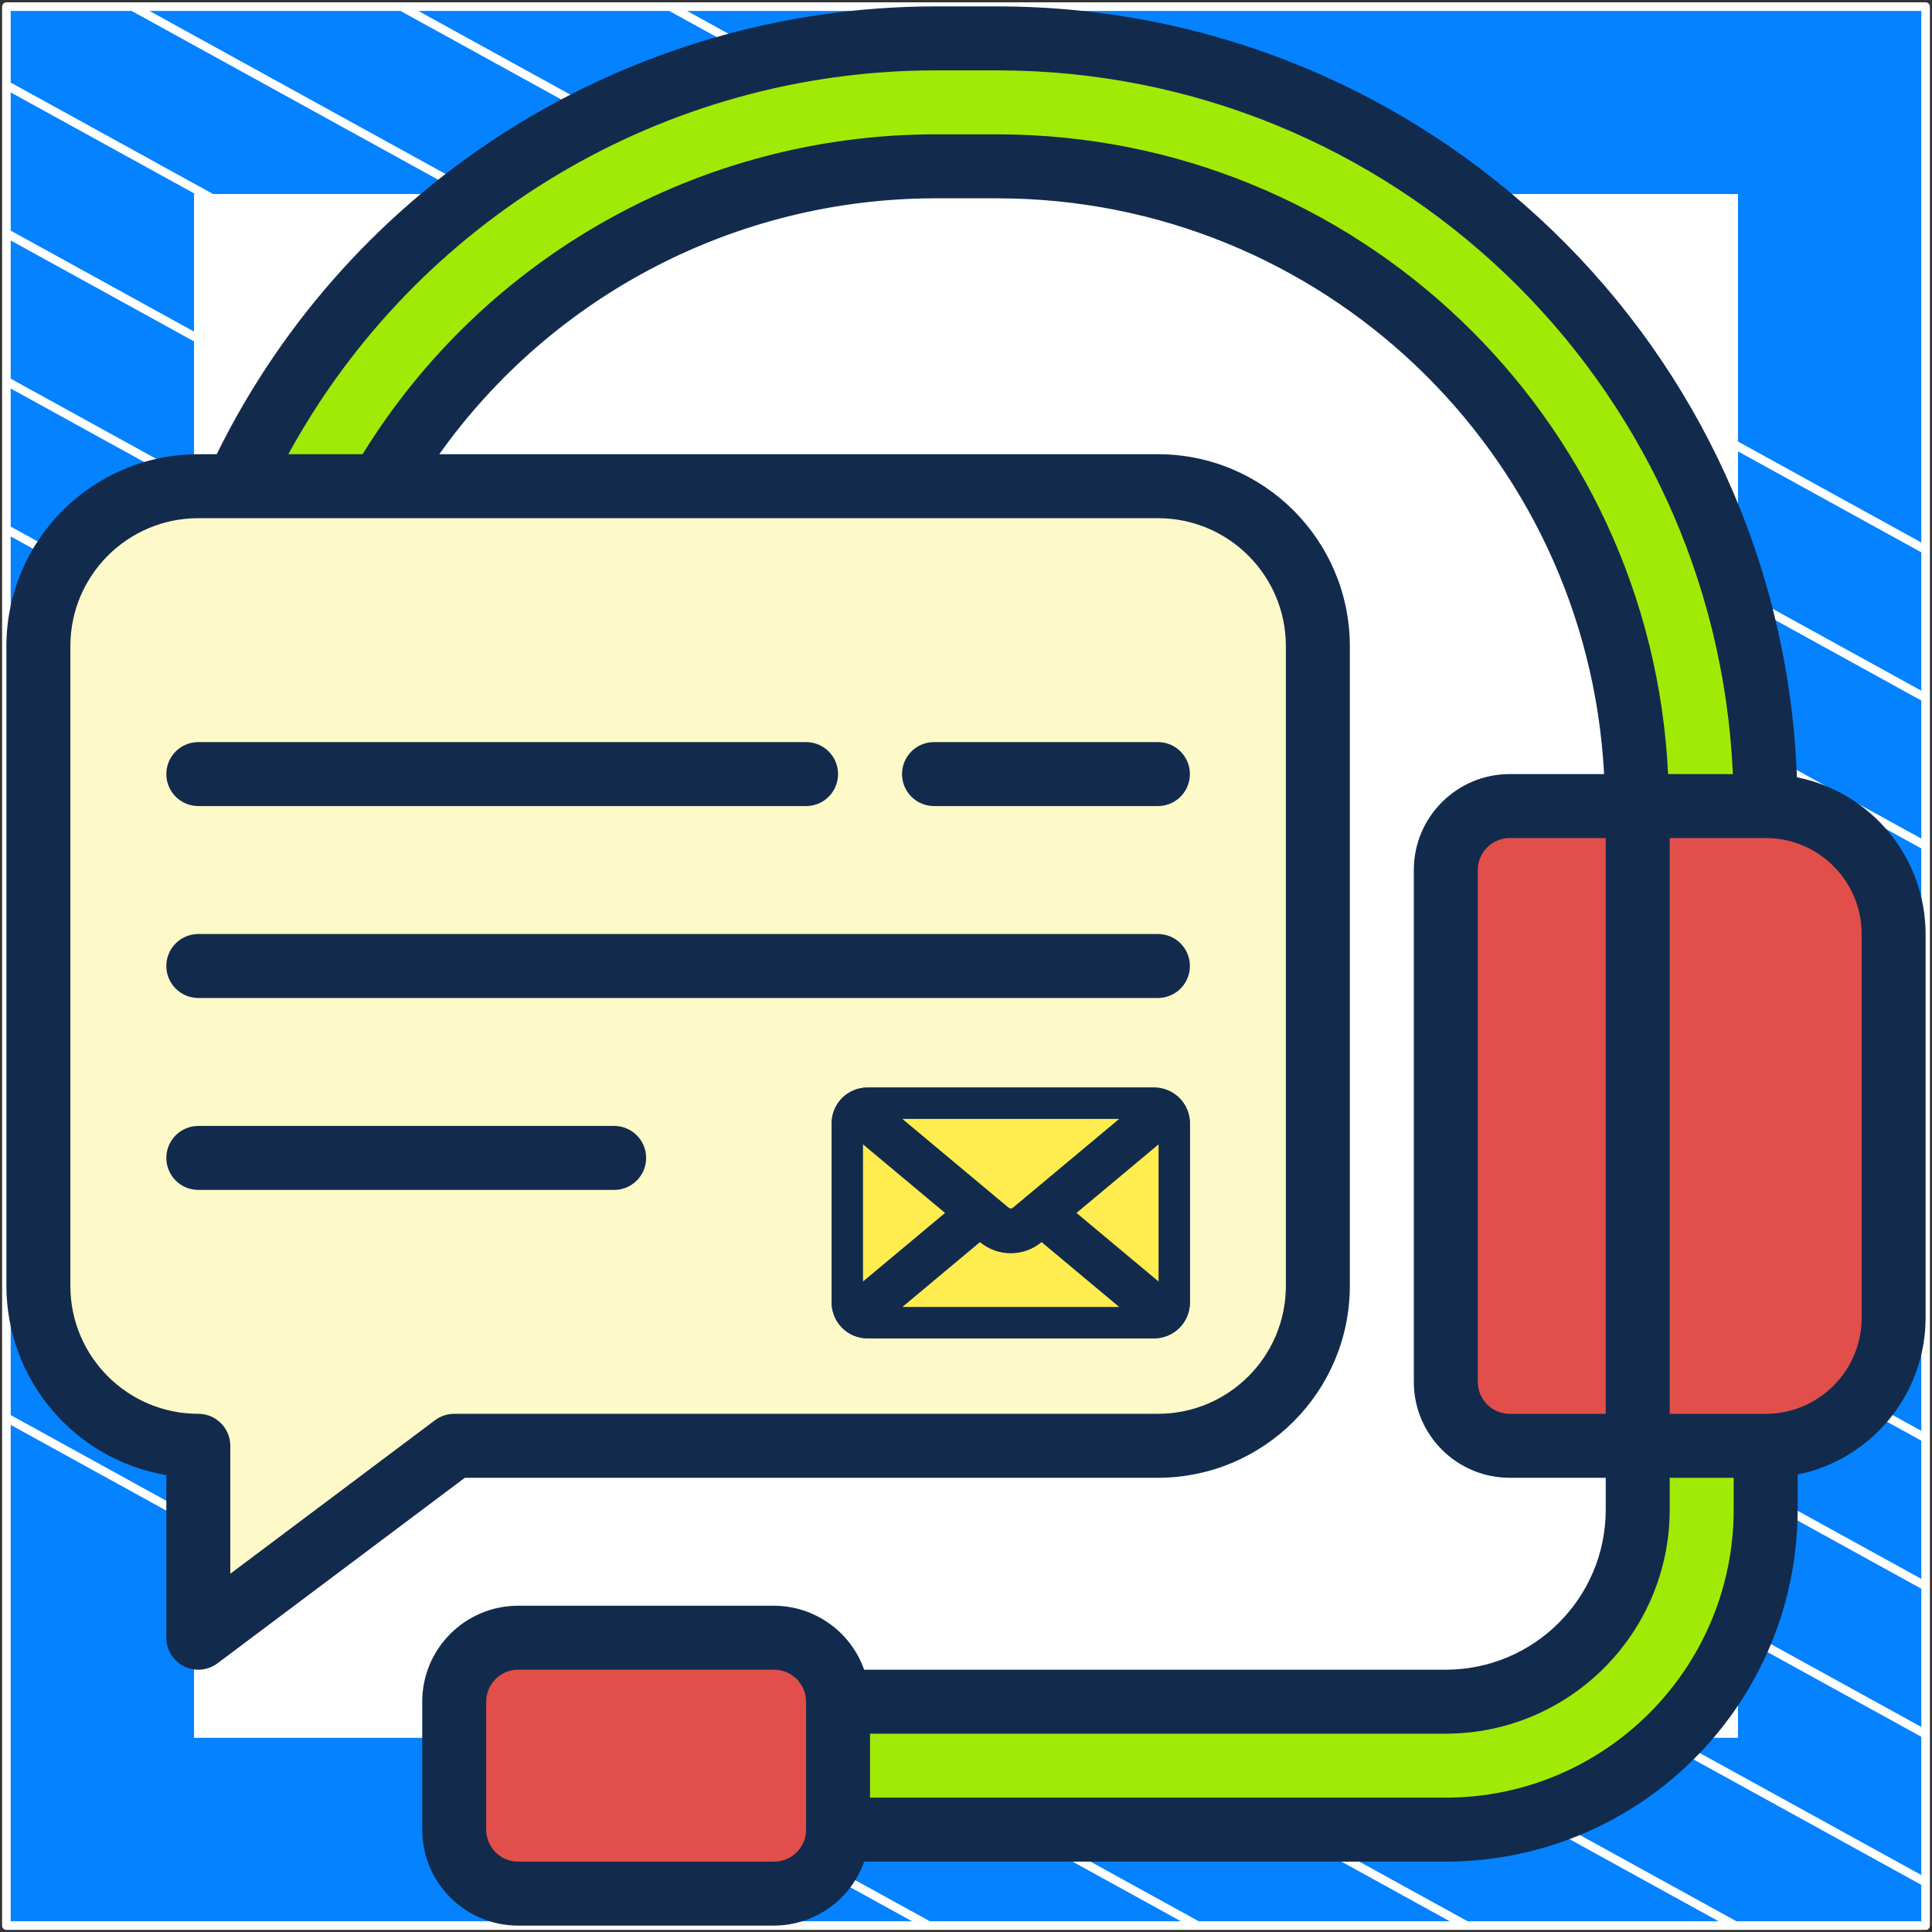
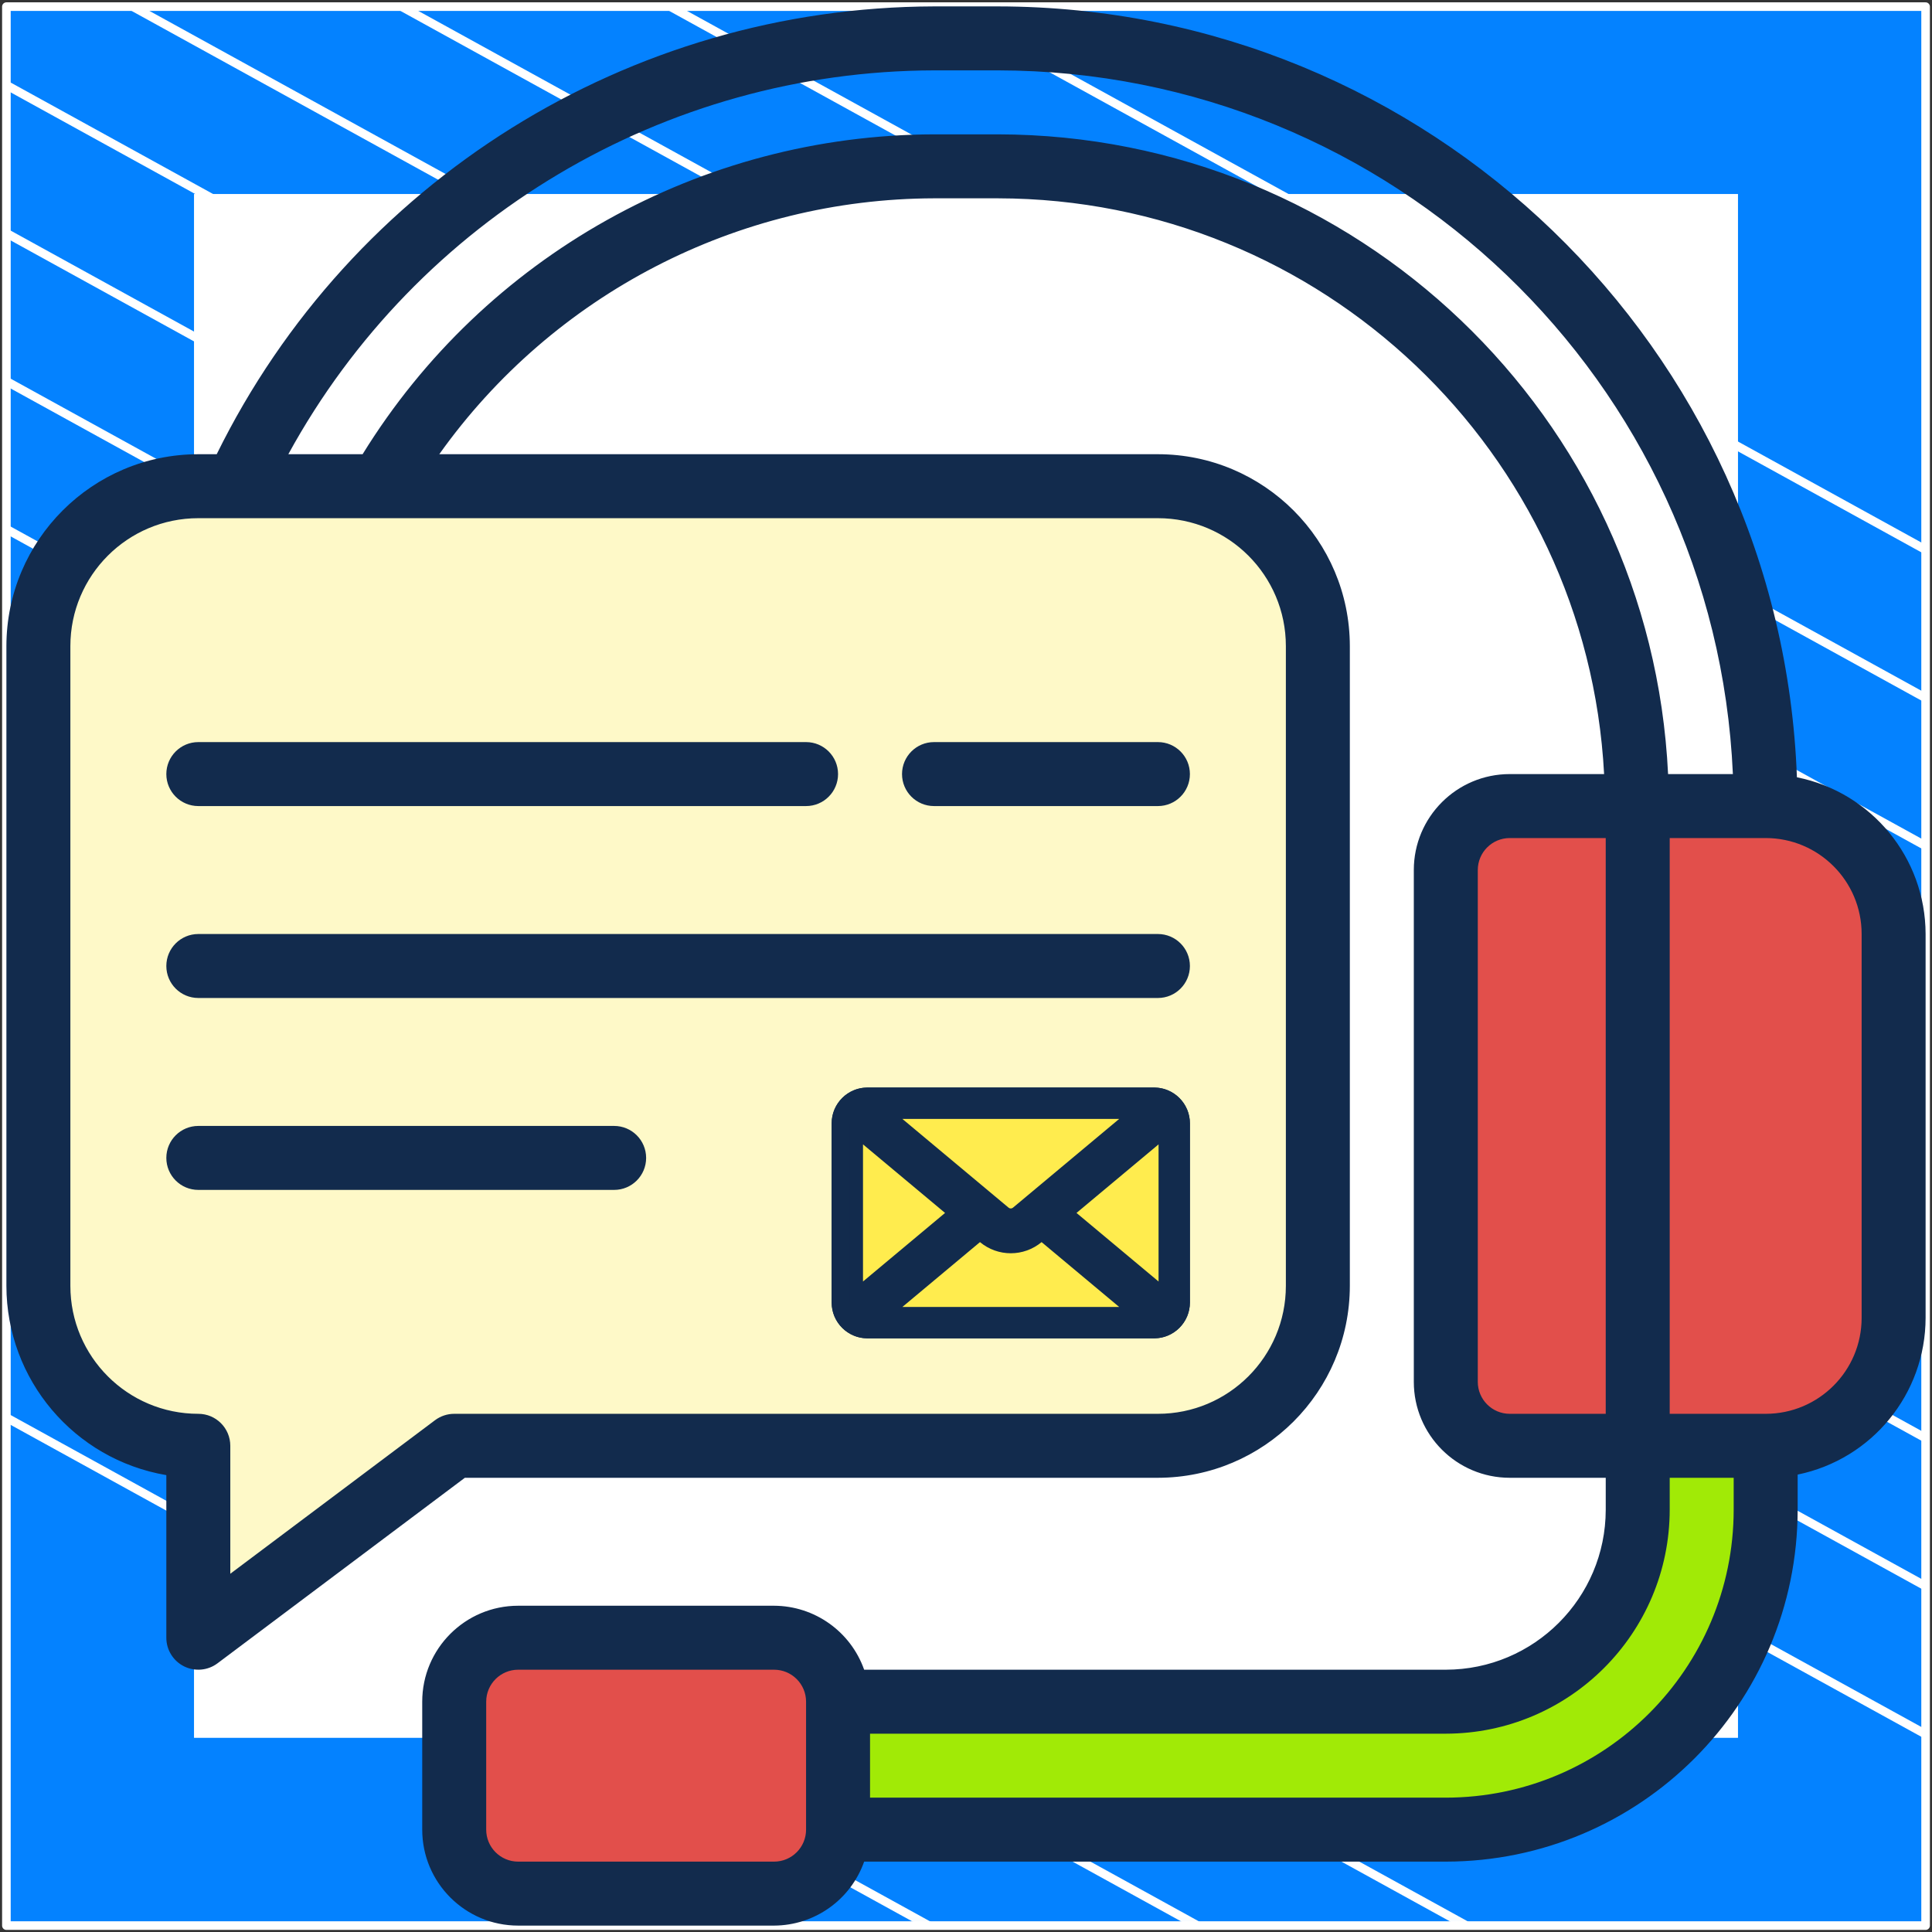
<svg xmlns="http://www.w3.org/2000/svg" width="302" height="302" viewBox="0 0 302 302" fill="none">
  <rect x="0" y="0" width="302" height="302" fill="#333333" stroke="none" />
  <path d="M301 1.038H1V301H301V1.038Z" fill="#0482FF" stroke="white" stroke-width="1.346" stroke-linejoin="round" />
  <mask id="mask0_582_281" style="mask-type:luminance" maskUnits="userSpaceOnUse" x="1" y="1" width="300" height="300">
    <path d="M301 1H1V300.962H301V1Z" fill="white" />
  </mask>
  <g mask="url(#mask0_582_281)">
    <path d="M-285.023 64.085L219.795 342.085" stroke="white" stroke-width="1.346" stroke-miterlimit="10" />
    <path d="M-263.954 52.544L240.932 330.581" stroke="white" stroke-width="1.346" stroke-miterlimit="10" />
    <path d="M-242.819 41.04L261.999 319.04" stroke="white" stroke-width="1.346" stroke-miterlimit="10" />
-     <path d="M-221.682 29.536L283.136 307.536" stroke="white" stroke-width="1.346" stroke-miterlimit="10" />
-     <path d="M-200.545 18.032L304.272 296.032" stroke="white" stroke-width="1.346" stroke-miterlimit="10" />
    <path d="M-179.41 6.528L325.409 284.528" stroke="white" stroke-width="1.346" stroke-miterlimit="10" />
    <path d="M-158.273 -5.014L346.545 273.024" stroke="white" stroke-width="1.346" stroke-miterlimit="10" />
    <path d="M-137.205 -16.517L367.613 261.483" stroke="white" stroke-width="1.346" stroke-miterlimit="10" />
    <path d="M-116.069 -28.021L388.749 249.979" stroke="white" stroke-width="1.346" stroke-miterlimit="10" />
    <path d="M-94.932 -39.525L409.886 238.475" stroke="white" stroke-width="1.346" stroke-miterlimit="10" />
    <path d="M-73.796 -51.029L431.023 226.971" stroke="white" stroke-width="1.346" stroke-miterlimit="10" />
    <path d="M-52.659 -62.533L452.159 215.467" stroke="white" stroke-width="1.346" stroke-miterlimit="10" />
    <path d="M-31.591 -74.075L473.227 203.963" stroke="white" stroke-width="1.346" stroke-miterlimit="10" />
    <path d="M-10.454 -85.579L494.363 192.422" stroke="white" stroke-width="1.346" stroke-miterlimit="10" />
  </g>
  <path d="M271 31H31V270.975H271V31Z" fill="white" stroke="white" stroke-width="1.346" stroke-miterlimit="10" />
  <path d="M236 126H256V226H236C230.477 226 226 221.523 226 216V136C226 130.477 230.477 126 236 126Z" fill="#E24F4B" />
  <path d="M256 126H276C287.046 126 296 134.954 296 146V206C296 217.046 287.046 226 276 226H256V126Z" fill="#E24F4B" />
  <path d="M131 266H226C242.569 266 256 252.569 256 236V226H276V236C275.956 263.596 253.596 285.956 226 286H131V266Z" fill="#A1EA06" />
  <path d="M121 256H81C75.477 256 71 260.477 71 266V286C71 291.523 75.477 296 81 296H121C126.523 296 131 291.523 131 286V266C131 260.477 126.523 256 121 256Z" fill="#E24F4B" />
-   <path d="M59.45 76C77.297 45.069 110.29 26.009 146 26H156C211.206 26.055 255.945 70.794 256 126H276C275.912 59.762 222.238 6.088 156 6H146C99.1 6.038 56.513 33.375 36.95 76H59.45Z" fill="#A1EA06" />
  <path d="M181 76H31C17.193 76 6 87.193 6 101V201C6 207.63 8.634 213.989 13.322 218.678C18.011 223.366 24.37 226 31 226V256L71 226H181C187.63 226 193.989 223.366 198.678 218.678C203.366 213.989 206 207.63 206 201V101C206 94.37 203.366 88.011 198.678 83.322C193.989 78.634 187.63 76 181 76Z" fill="#FEF9C8" />
  <path d="M280.885 121.5C278.399 54.301 223.245 1.083 156 1H146C98.359 1.129 54.91 28.255 33.875 71H31C14.438 71.016 1.017 84.438 1 101V201C1.018 215.633 11.575 228.126 26 230.585V256C26 257.894 27.07 259.625 28.764 260.472C30.458 261.319 32.485 261.136 34 260L72.665 231H181C197.562 230.983 210.983 217.562 211 201V101C210.983 84.438 197.562 71.016 181 71H68.665C86.483 45.974 115.279 31.079 146 31H156C206.469 31.083 248.071 70.602 250.745 121H236C227.716 121 221 127.716 221 136V216C221 224.284 227.716 231 236 231H251V236C250.983 249.8 239.8 260.983 226 261H135.08C132.969 255.028 127.334 251.026 121 251H81C72.716 251 66 257.716 66 266V286C66 294.284 72.716 301 81 301H121C127.334 300.974 132.969 296.972 135.08 291H226C256.361 290.964 280.964 266.361 281 236V230.5C292.632 228.108 300.985 217.876 301 206V146C300.978 134.088 292.565 123.841 280.885 121.5ZM201 101V201C201 212.046 192.046 221 181 221H71C69.918 221 68.865 221.351 68 222L36 246V226C36 223.239 33.761 221 31 221C19.954 221 11 212.046 11 201V101C11 89.954 19.954 81 31 81H181C192.046 81 201 89.954 201 101ZM156 21H146C109.581 21.09 75.797 40.002 56.68 71H45.07C65.259 34.095 103.934 11.104 146 11H156C217.535 11.075 268.133 59.526 270.875 121H260.745C258.059 65.079 211.985 21.093 156 21ZM231 216V136C231 133.239 233.239 131 236 131H251V221H236C233.239 221 231 218.761 231 216ZM126 286C126 288.761 123.761 291 121 291H81C78.239 291 76 288.761 76 286V266C76 263.239 78.239 261 81 261H121C123.761 261 126 263.239 126 266V286ZM226 281H136V271H226C245.32 270.975 260.975 255.32 261 236V231H271V236C270.972 260.841 250.841 280.972 226 281ZM291 206C291 214.284 284.284 221 276 221H261V131H276C284.284 131 291 137.716 291 146V206Z" fill="#122B4D" />
  <path d="M26 121C26 123.761 28.239 126 31 126H126C128.761 126 131 123.761 131 121C131 118.239 128.761 116 126 116H31C28.239 116 26 118.239 26 121Z" fill="#122B4D" />
  <path d="M146 126H181C183.761 126 186 123.761 186 121C186 118.239 183.761 116 181 116H146C143.239 116 141 118.239 141 121C141 123.761 143.239 126 146 126Z" fill="#122B4D" />
  <path d="M181 146H31C28.239 146 26 148.239 26 151C26 153.761 28.239 156 31 156H181C183.761 156 186 153.761 186 151C186 148.239 183.761 146 181 146Z" fill="#122B4D" />
  <path d="M96 176H31C28.239 176 26 178.239 26 181C26 183.761 28.239 186 31 186H96C98.761 186 101 183.761 101 181C101 178.239 98.761 176 96 176Z" fill="#122B4D" />
-   <path fill-rule="evenodd" clip-rule="evenodd" d="M183.256 206.68C182.479 207.399 181.459 207.799 180.4 207.8H135.6C134.541 207.799 133.521 207.399 132.744 206.68L153.184 189.6L155.396 191.448C156.898 192.722 159.102 192.722 160.604 191.448L162.816 189.6L183.256 206.68Z" fill="#FFEC4E" />
+   <path fill-rule="evenodd" clip-rule="evenodd" d="M183.256 206.68C182.479 207.399 181.459 207.799 180.4 207.8H135.6C134.541 207.799 133.521 207.399 132.744 206.68L153.184 189.6C156.898 192.722 159.102 192.722 160.604 191.448L162.816 189.6L183.256 206.68Z" fill="#FFEC4E" />
  <path fill-rule="evenodd" clip-rule="evenodd" d="M183.256 206.68L162.816 189.6L160.604 191.448C159.102 192.722 156.898 192.722 155.396 191.448L153.184 189.6L132.744 206.68C133.521 207.399 134.541 207.799 135.6 207.8H180.4C181.459 207.799 182.479 207.399 183.256 206.68ZM174.949 204.3L162.816 194.161C160.026 196.484 155.974 196.484 153.184 194.161L141.051 204.3H174.949Z" fill="#122B4D" />
  <path fill-rule="evenodd" clip-rule="evenodd" d="M184.6 175.6V203.6C184.6 204.769 184.113 205.885 183.256 206.68L162.816 189.6L183.256 172.52C184.113 173.315 184.6 174.431 184.6 175.6Z" fill="#FFEC4E" />
  <path fill-rule="evenodd" clip-rule="evenodd" d="M183.256 172.52L162.816 189.6L183.256 206.68C183.519 206.436 183.748 206.161 183.938 205.864C184.366 205.194 184.6 204.41 184.6 203.6V175.6C184.6 174.79 184.366 174.006 183.938 173.336C183.748 173.039 183.519 172.764 183.256 172.52ZM181.1 178.883L168.274 189.6L181.1 200.317V178.883Z" fill="#122B4D" />
  <path fill-rule="evenodd" clip-rule="evenodd" d="M183.256 172.52L162.816 189.6L160.604 191.448C159.102 192.722 156.898 192.722 155.396 191.448L153.184 189.6L132.744 172.52C133.521 171.801 134.541 171.401 135.6 171.4H180.4C181.459 171.401 182.479 171.801 183.256 172.52Z" fill="#FFEC4E" />
  <path fill-rule="evenodd" clip-rule="evenodd" d="M160.604 191.448L183.256 172.52C182.479 171.801 181.459 171.401 180.4 171.4H135.6C134.541 171.401 133.521 171.801 132.744 172.52L155.396 191.448C156.898 192.722 159.102 192.722 160.604 191.448ZM141.051 174.9L155.428 186.914L157.65 188.77L157.66 188.778C157.856 188.945 158.144 188.945 158.34 188.778L158.35 188.77L174.949 174.9H141.051Z" fill="#122B4D" />
  <path fill-rule="evenodd" clip-rule="evenodd" d="M153.184 189.6L132.744 206.68C131.887 205.885 131.4 204.769 131.4 203.6V175.6C131.4 174.431 131.887 173.315 132.744 172.52L153.184 189.6Z" fill="#FFEC4E" />
  <path fill-rule="evenodd" clip-rule="evenodd" d="M132.062 205.864C132.252 206.161 132.481 206.436 132.744 206.68L153.184 189.6L132.744 172.52C132.481 172.764 132.252 173.039 132.062 173.336C131.634 174.006 131.4 174.79 131.4 175.6V203.6C131.4 204.41 131.634 205.194 132.062 205.864ZM134.9 200.317L147.726 189.6L134.9 178.883V200.317Z" fill="#122B4D" />
  <path d="M186 175.6C186 172.507 183.493 170 180.4 170H135.6C132.507 170 130 172.507 130 175.6V203.6C130 206.693 132.507 209.2 135.6 209.2H180.4C183.493 209.2 186 206.693 186 203.6V175.6ZM183.2 175.6V203.6C183.199 203.956 183.129 204.308 182.996 204.637L165 189.6L182.996 174.563C183.129 174.892 183.199 175.244 183.2 175.6ZM180.4 172.8C180.5 172.805 180.6 172.815 180.7 172.831L159.708 190.373C158.724 191.211 157.277 191.211 156.293 190.373L135.3 172.831C135.4 172.815 135.5 172.805 135.6 172.8H180.4ZM133.004 204.637C132.871 204.308 132.801 203.956 132.8 203.6V175.6C132.801 175.244 132.871 174.892 133.004 174.563L151 189.6L133.004 204.637ZM135.6 206.4C135.5 206.395 135.4 206.385 135.3 206.369L153.184 191.42L154.499 192.519C156.516 194.237 159.481 194.237 161.499 192.519L162.812 191.421L180.7 206.369C180.6 206.385 180.5 206.395 180.4 206.4H135.6Z" fill="#122B4D" />
  <path fill-rule="evenodd" clip-rule="evenodd" d="M185.531 205.846C185.554 205.795 185.575 205.744 185.596 205.693C185.855 205.049 185.999 204.346 186 203.61C186 203.607 186 203.603 186 203.6V175.6C186 175.597 186 175.593 186 175.59C185.999 174.854 185.855 174.151 185.596 173.507C185.575 173.456 185.554 173.405 185.531 173.354C184.947 172.021 183.859 170.959 182.507 170.41C182.077 170.235 181.621 170.113 181.147 170.049C180.944 170.022 180.737 170.006 180.528 170.001C180.485 170 180.443 170 180.4 170H135.6C135.557 170 135.515 170 135.472 170.001C135.263 170.006 135.056 170.022 134.853 170.049C134.379 170.113 133.923 170.235 133.493 170.41C132.141 170.959 131.053 172.021 130.468 173.354C130.446 173.405 130.425 173.456 130.404 173.507C130.145 174.151 130.001 174.854 130 175.59C130 175.593 130 175.597 130 175.6V203.6C130 203.603 130 203.607 130 203.61C130.001 204.346 130.145 205.049 130.404 205.693C130.425 205.744 130.446 205.796 130.469 205.846C131.053 207.179 132.142 208.241 133.493 208.79C133.923 208.965 134.379 209.087 134.853 209.151C135.056 209.178 135.263 209.194 135.472 209.199C135.515 209.2 135.557 209.2 135.6 209.2H180.4C180.443 209.2 180.485 209.2 180.528 209.199C180.737 209.194 180.944 209.178 181.147 209.151C181.621 209.087 182.077 208.965 182.507 208.79C183.859 208.241 184.947 207.179 185.531 205.846ZM183.2 175.6C183.2 175.505 183.194 175.41 183.184 175.316C183.157 175.057 183.094 174.804 182.996 174.563L165 189.6L182.996 204.637C183.094 204.396 183.157 204.143 183.184 203.884C183.194 203.79 183.2 203.695 183.2 203.6V175.6ZM162.812 191.421L161.499 192.519C159.482 194.237 156.517 194.237 154.499 192.52C154.499 192.519 154.499 192.519 154.499 192.519L153.184 191.42L135.3 206.369C135.4 206.385 135.5 206.395 135.6 206.4H180.4C180.5 206.395 180.6 206.385 180.7 206.369L162.812 191.421ZM151 189.6L133.004 174.563C132.906 174.804 132.843 175.057 132.816 175.316C132.806 175.41 132.8 175.505 132.8 175.6V203.6C132.8 203.695 132.806 203.79 132.816 203.885C132.843 204.143 132.906 204.396 133.004 204.637L151 189.6ZM135.3 172.831C135.4 172.815 135.5 172.805 135.6 172.8H180.4C180.5 172.805 180.6 172.815 180.7 172.831L159.708 190.373C159.707 190.373 159.707 190.374 159.706 190.374C159.7 190.38 159.693 190.385 159.686 190.391C158.709 191.205 157.289 191.205 156.313 190.389C156.306 190.384 156.3 190.378 156.293 190.373L135.3 172.831Z" fill="#122B4D" />
</svg>